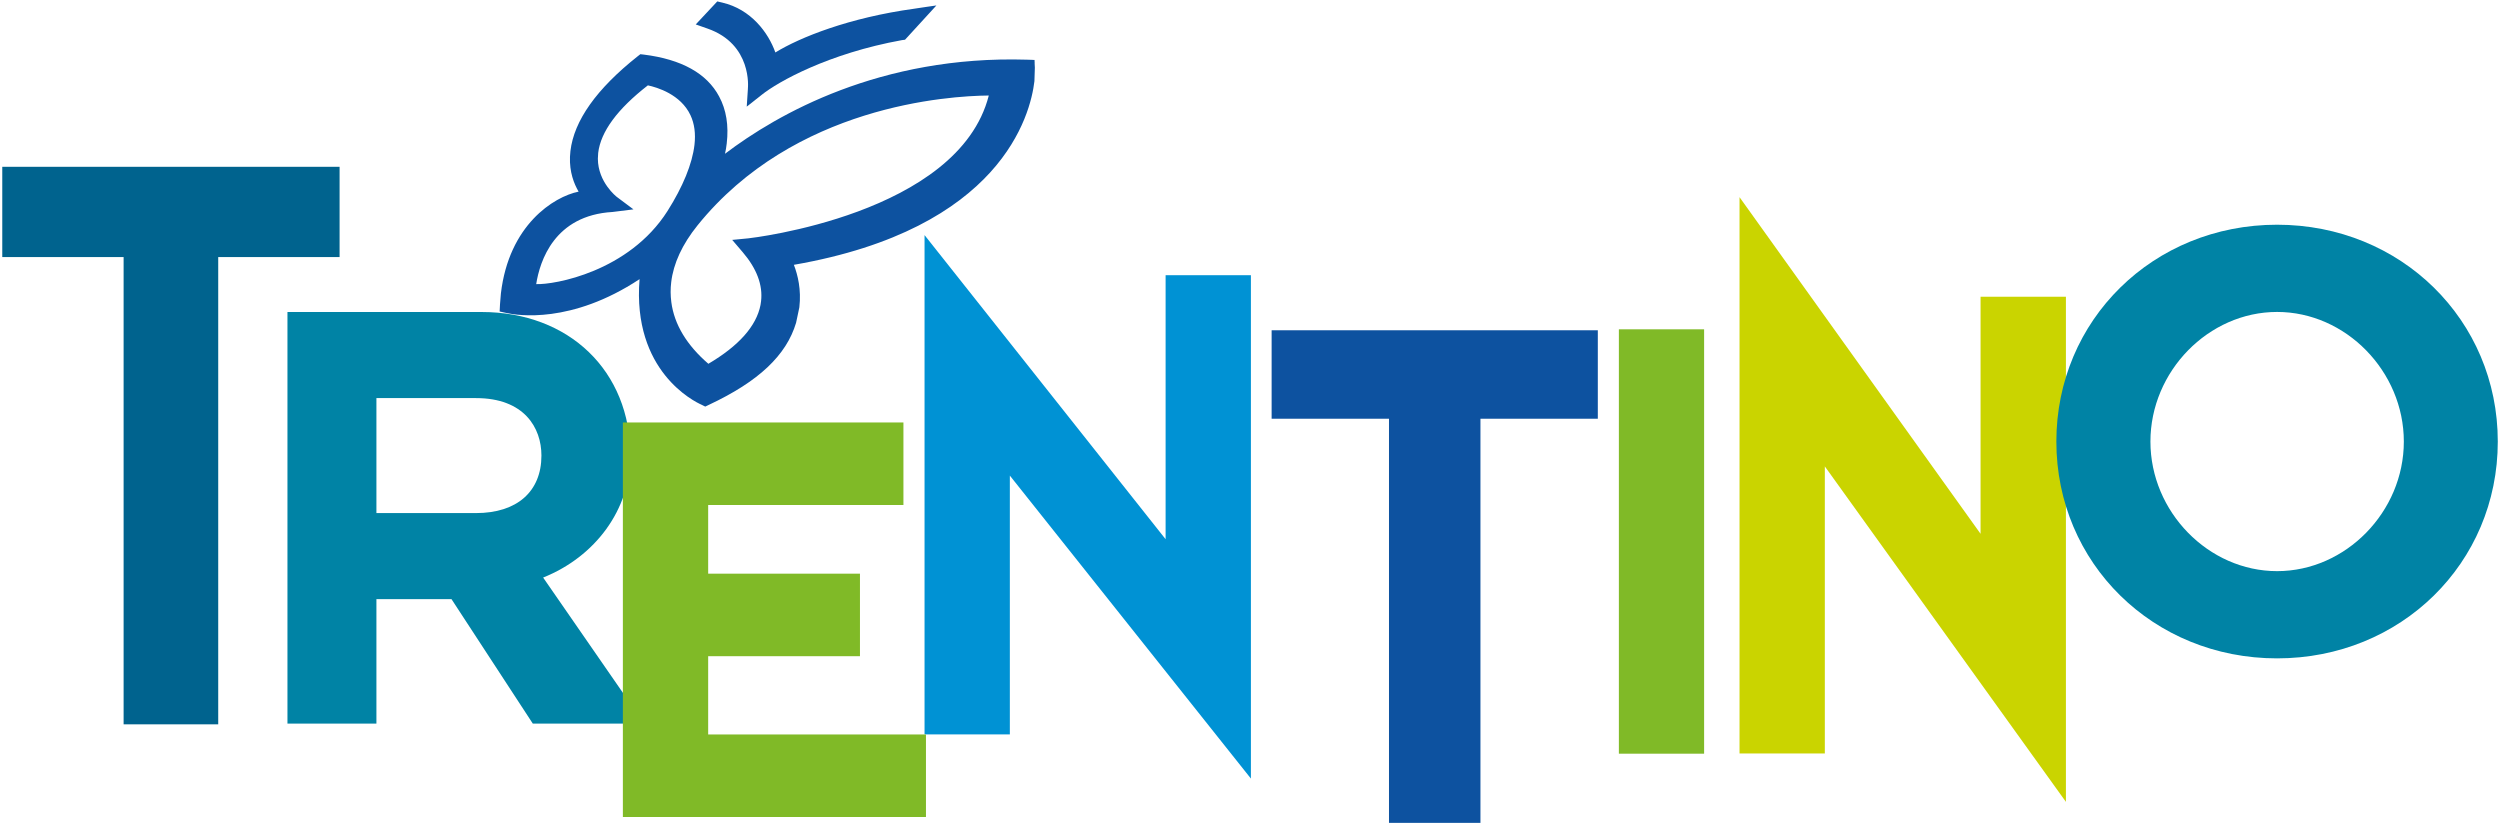
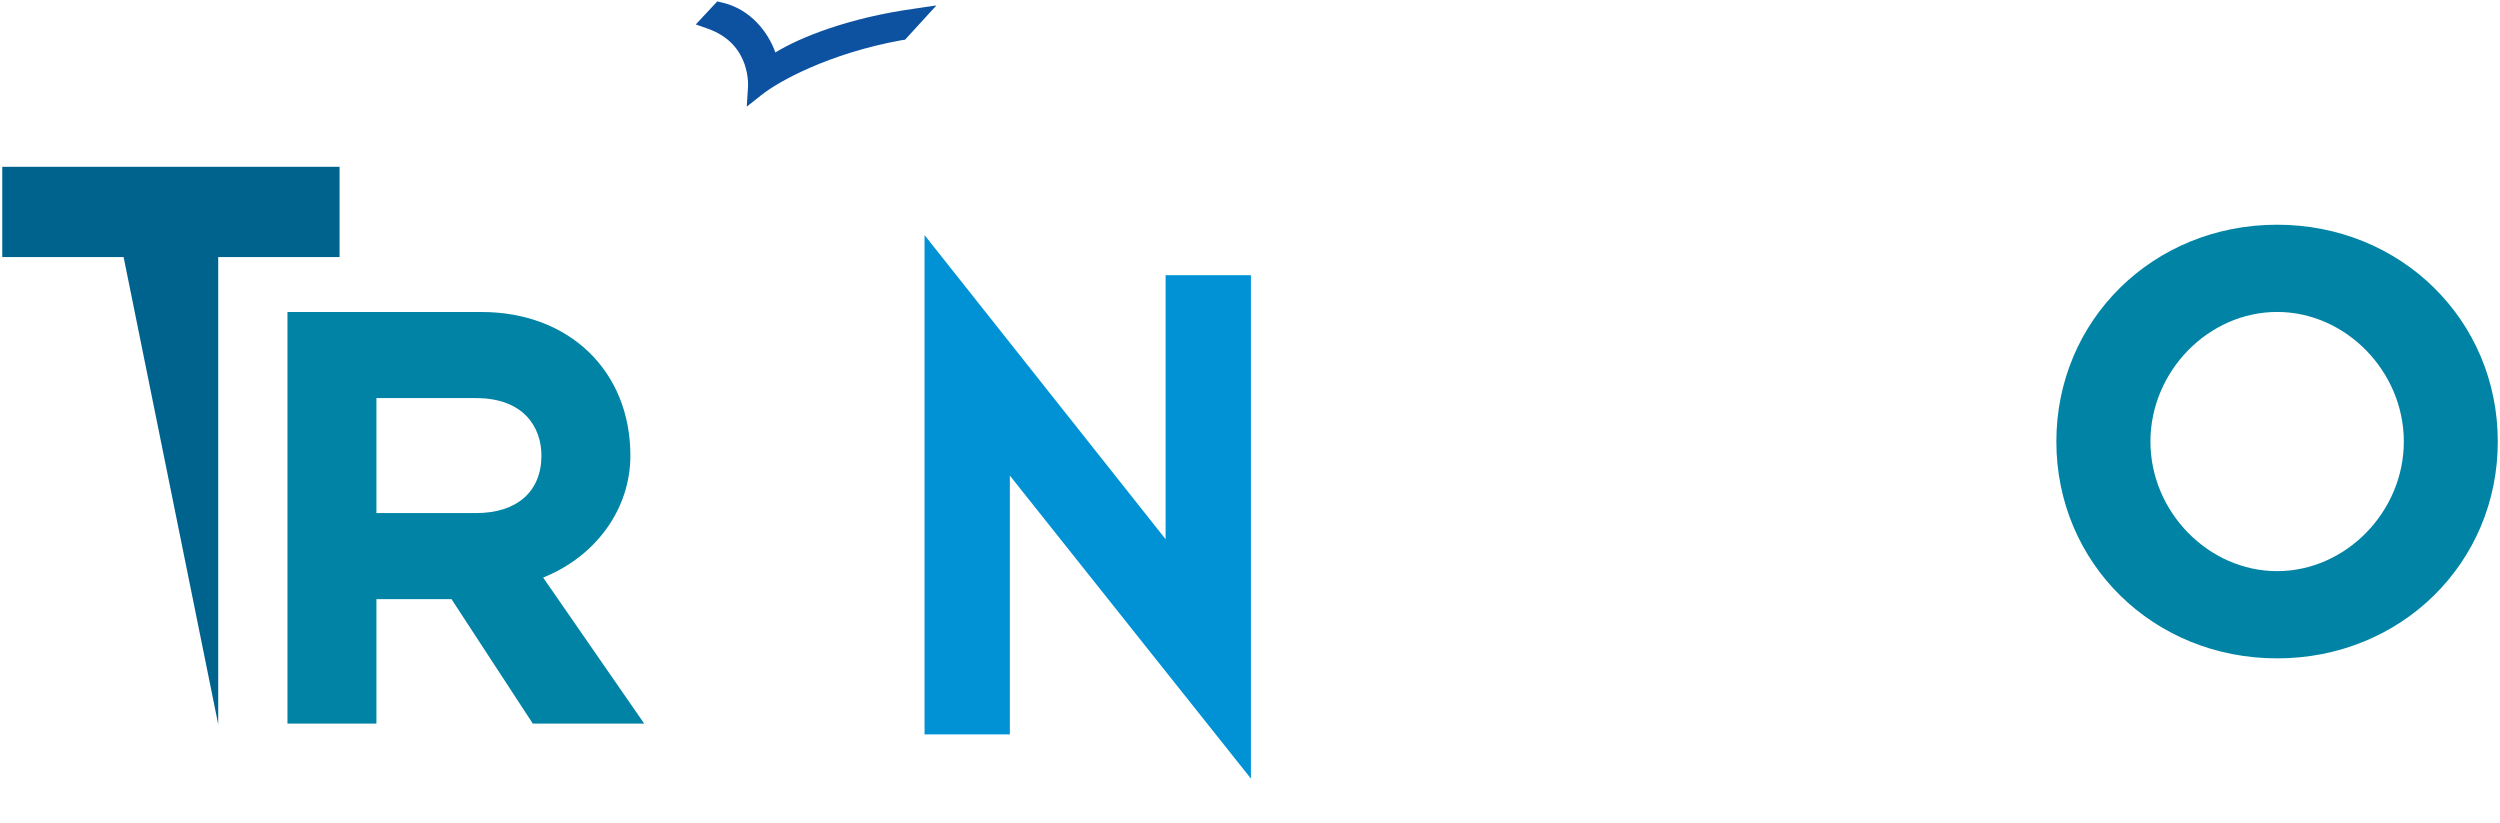
<svg xmlns="http://www.w3.org/2000/svg" width="881px" height="290px" viewBox="0 0 881 290" version="1.1">
  <title>Biscotto-Trentinolavazza-Pantone281-1</title>
  <g id="Page-1" stroke="none" stroke-width="1" fill="none" fill-rule="evenodd">
    <g id="Biscotto-Trentinolavazza-Pantone281-1" transform="translate(0.8, 0.5)">
      <path d="M262.77,30.66 C262.77,30.72 262.35,37.08 262.35,37.08 L267.67,32.88 C273.44,28.28 291.15,18.33 317.05,13.64 L318.13,13.5 L329.19,1.42 L325.78,1.91 L321.43,2.56 L321.45,2.56 C298.46,5.71 281.08,12.66 272.44,17.99 C269.97,11.01 263.86,2.75 253.68,0.4 L251.97,0 L244.38,8.11 L248.48,9.55 C264.38,15.06 262.78,30.53 262.76,30.67 L262.77,30.66 Z" id="Path" fill="#0D52A0" />
-       <path d="M363.82,21.75 L363.77,20.63 L362.64,20.58 L361.02,20.53 C309.41,18.97 273.14,39.69 254.69,53.69 C254.93,52.6 255.16,51.38 255.3,50.06 C256.04,43.74 255.15,38.17 252.61,33.48 C248.28,25.35 239.34,20.4 226.09,18.74 L224.86,18.6 L223.9,19.35 C209.44,30.8 201.47,42.02 200.22,52.73 L200.06,54.73 C199.86,60.13 201.44,64.2 203.1,67.03 C194.31,68.82 178.54,78.83 175.72,102.89 L175.4,106.75 L175.27,109.27 L177.74,109.81 C181.44,110.65 200.55,113.76 224.58,97.87 C221.96,130.31 243.89,141.02 246.47,142.15 L247.2,142.52 L247.73,142.78 L249.02,142.16 C266.53,133.94 276.31,124.74 279.74,113.24 L280.89,107.81 C281.61,101.57 280.35,96.43 278.96,92.82 C351.98,80.12 362.32,40.12 363.73,28.1 L363.88,23.35 L363.8,21.73 L363.82,21.75 Z M188.16,99.61 C189.44,91.48 194.55,75.39 215.06,74.2 C215.14,74.19 222.43,73.28 222.43,73.28 L216.55,68.88 C216.48,68.83 209.92,63.73 209.89,55.43 C209.89,55.42 210,53.4 210,53.4 C210.88,45.9 216.81,37.89 227.51,29.58 C230.74,30.27 239.09,32.74 242.53,40.11 C243.93,43.09 244.39,46.61 243.93,50.57 C243.15,57.24 239.85,65.31 234.41,73.89 C220.8,95.28 194.5,99.89 188.15,99.62 L188.16,99.61 Z M262.92,83.49 L257.23,84.04 L260.94,88.38 C265.89,94.17 268.06,99.98 267.4,105.64 L267.2,106.99 C265.74,114.45 259.51,121.41 248.83,127.7 C241.24,121.15 236.79,113.85 235.77,105.94 C235.47,103.65 235.45,101.3 235.73,98.98 C236.5,92.36 239.62,85.61 245,78.93 C279.07,36.68 333.46,33.29 347.65,33.16 C336.96,75.1 263.66,83.41 262.92,83.49 L262.92,83.49 Z" id="Shape" fill="#0D52A0" />
-       <polyline id="Path" fill="#0D52A0" points="559.21 115.88 447.32 115.88 447.32 147.06 488.68 147.06 488.68 289.48 520.91 289.48 520.91 147.06 562.27 147.06 562.27 115.88 559.21 115.88" />
-       <polyline id="Path" fill="#80BA27" points="596.86 115.55 569.69 115.55 569.69 265.1 599.73 265.1 599.73 115.55 596.86 115.55" />
      <path d="M325.01,90.54 L325.01,258.31 L355.07,258.31 L355.07,167.1 C364.09,178.43 440.02,273.87 440.02,273.87 L440.02,96.48 L409.96,96.48 L409.96,189.52 C400.91,178.13 325.01,82.35 325.01,82.35 L325.01,90.56" id="Path" fill="#0092D4" />
-       <path d="M612.21,77.9 L612.21,265.02 L642.27,265.02 L642.27,163.86 C651.44,176.58 727.23,282.08 727.23,282.08 L727.23,104.07 L697.15,104.07 L697.15,187.61 C688.02,174.83 612.21,68.98 612.21,68.98 L612.21,77.9" id="Path" fill="#CAD400" />
      <path d="M723.86,155.11 C723.86,197.96 758.02,231.51 801.64,231.51 C845.26,231.51 879.42,197.96 879.42,155.11 C879.42,112.26 845.25,78.69 801.64,78.69 C758.03,78.69 723.86,112.26 723.86,155.11 M757.01,155.11 C757.01,130.35 777.46,109.43 801.65,109.43 C825.84,109.43 846.31,130.35 846.31,155.11 C846.31,179.87 825.84,200.77 801.65,200.77 C777.46,200.77 757.01,179.87 757.01,155.11 Z" id="Shape" fill="#0083A5" />
-       <path d="M-5.68434189e-14,58.27 L-5.68434189e-14,90.1 C-5.68434189e-14,90.1 37.32,90.1 42.76,90.1 L42.76,254.76 L76.1,254.76 L76.1,90.1 L118.87,90.1 L118.87,58.27 L-5.68434189e-14,58.27" id="Path" fill="#00638E" />
+       <path d="M-5.68434189e-14,58.27 L-5.68434189e-14,90.1 C-5.68434189e-14,90.1 37.32,90.1 42.76,90.1 L76.1,254.76 L76.1,90.1 L118.87,90.1 L118.87,58.27 L-5.68434189e-14,58.27" id="Path" fill="#00638E" />
      <path d="M100.5,109.45 L100.5,254.5 L131.85,254.5 L131.85,210.64 L158.31,210.64 C159.96,213.18 186.96,254.5 186.96,254.5 L226.22,254.5 C226.22,254.5 194.08,208.07 190.6,203.03 C208.98,195.68 221.35,179.08 221.35,160.04 C221.35,130.25 199.78,109.45 168.9,109.45 L100.49,109.45 M166.94,139.79 C183.95,139.79 190,150.25 190,160.03 C190,172.73 181.38,180.31 166.94,180.31 L131.85,180.31 L131.85,139.79 L166.94,139.79 L166.94,139.79 Z" id="Shape" fill="#0083A5" />
-       <polyline id="Path" fill="#80BA27" points="317.56 148.37 218.7 148.37 218.7 287.41 325.51 287.41 325.51 258.33 248.76 258.33 248.76 230.74 302.25 230.74 302.25 201.66 248.76 201.66 248.76 177.47 317.57 177.47 317.57 148.38 317.57 148.38" />
    </g>
  </g>
</svg>